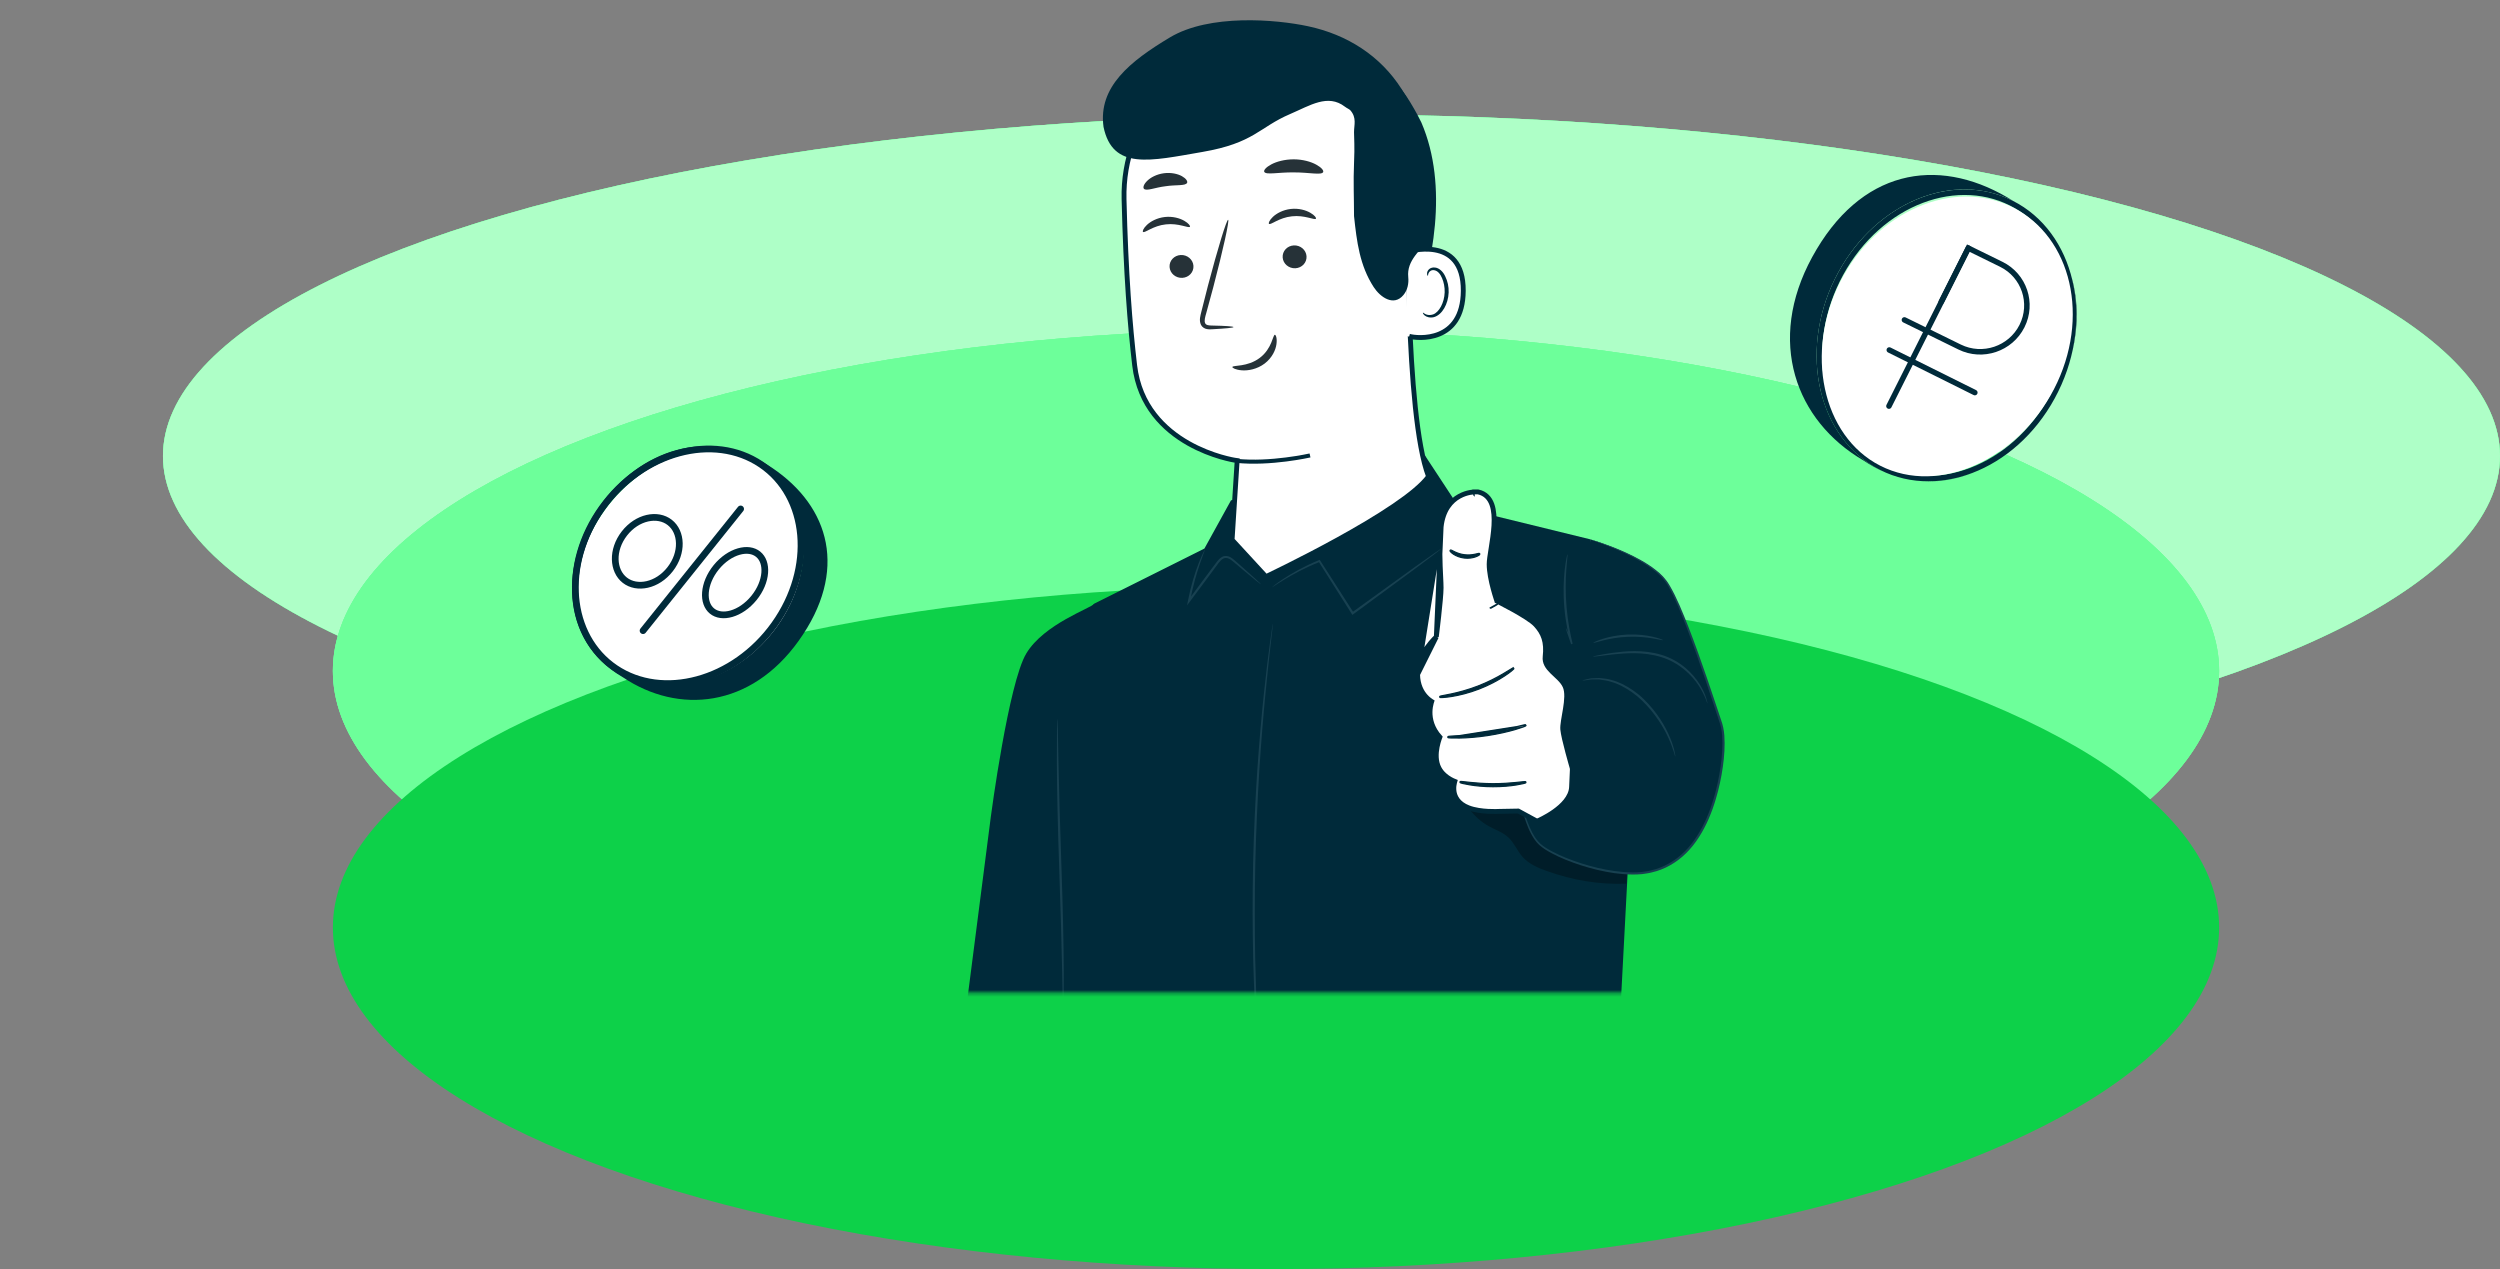
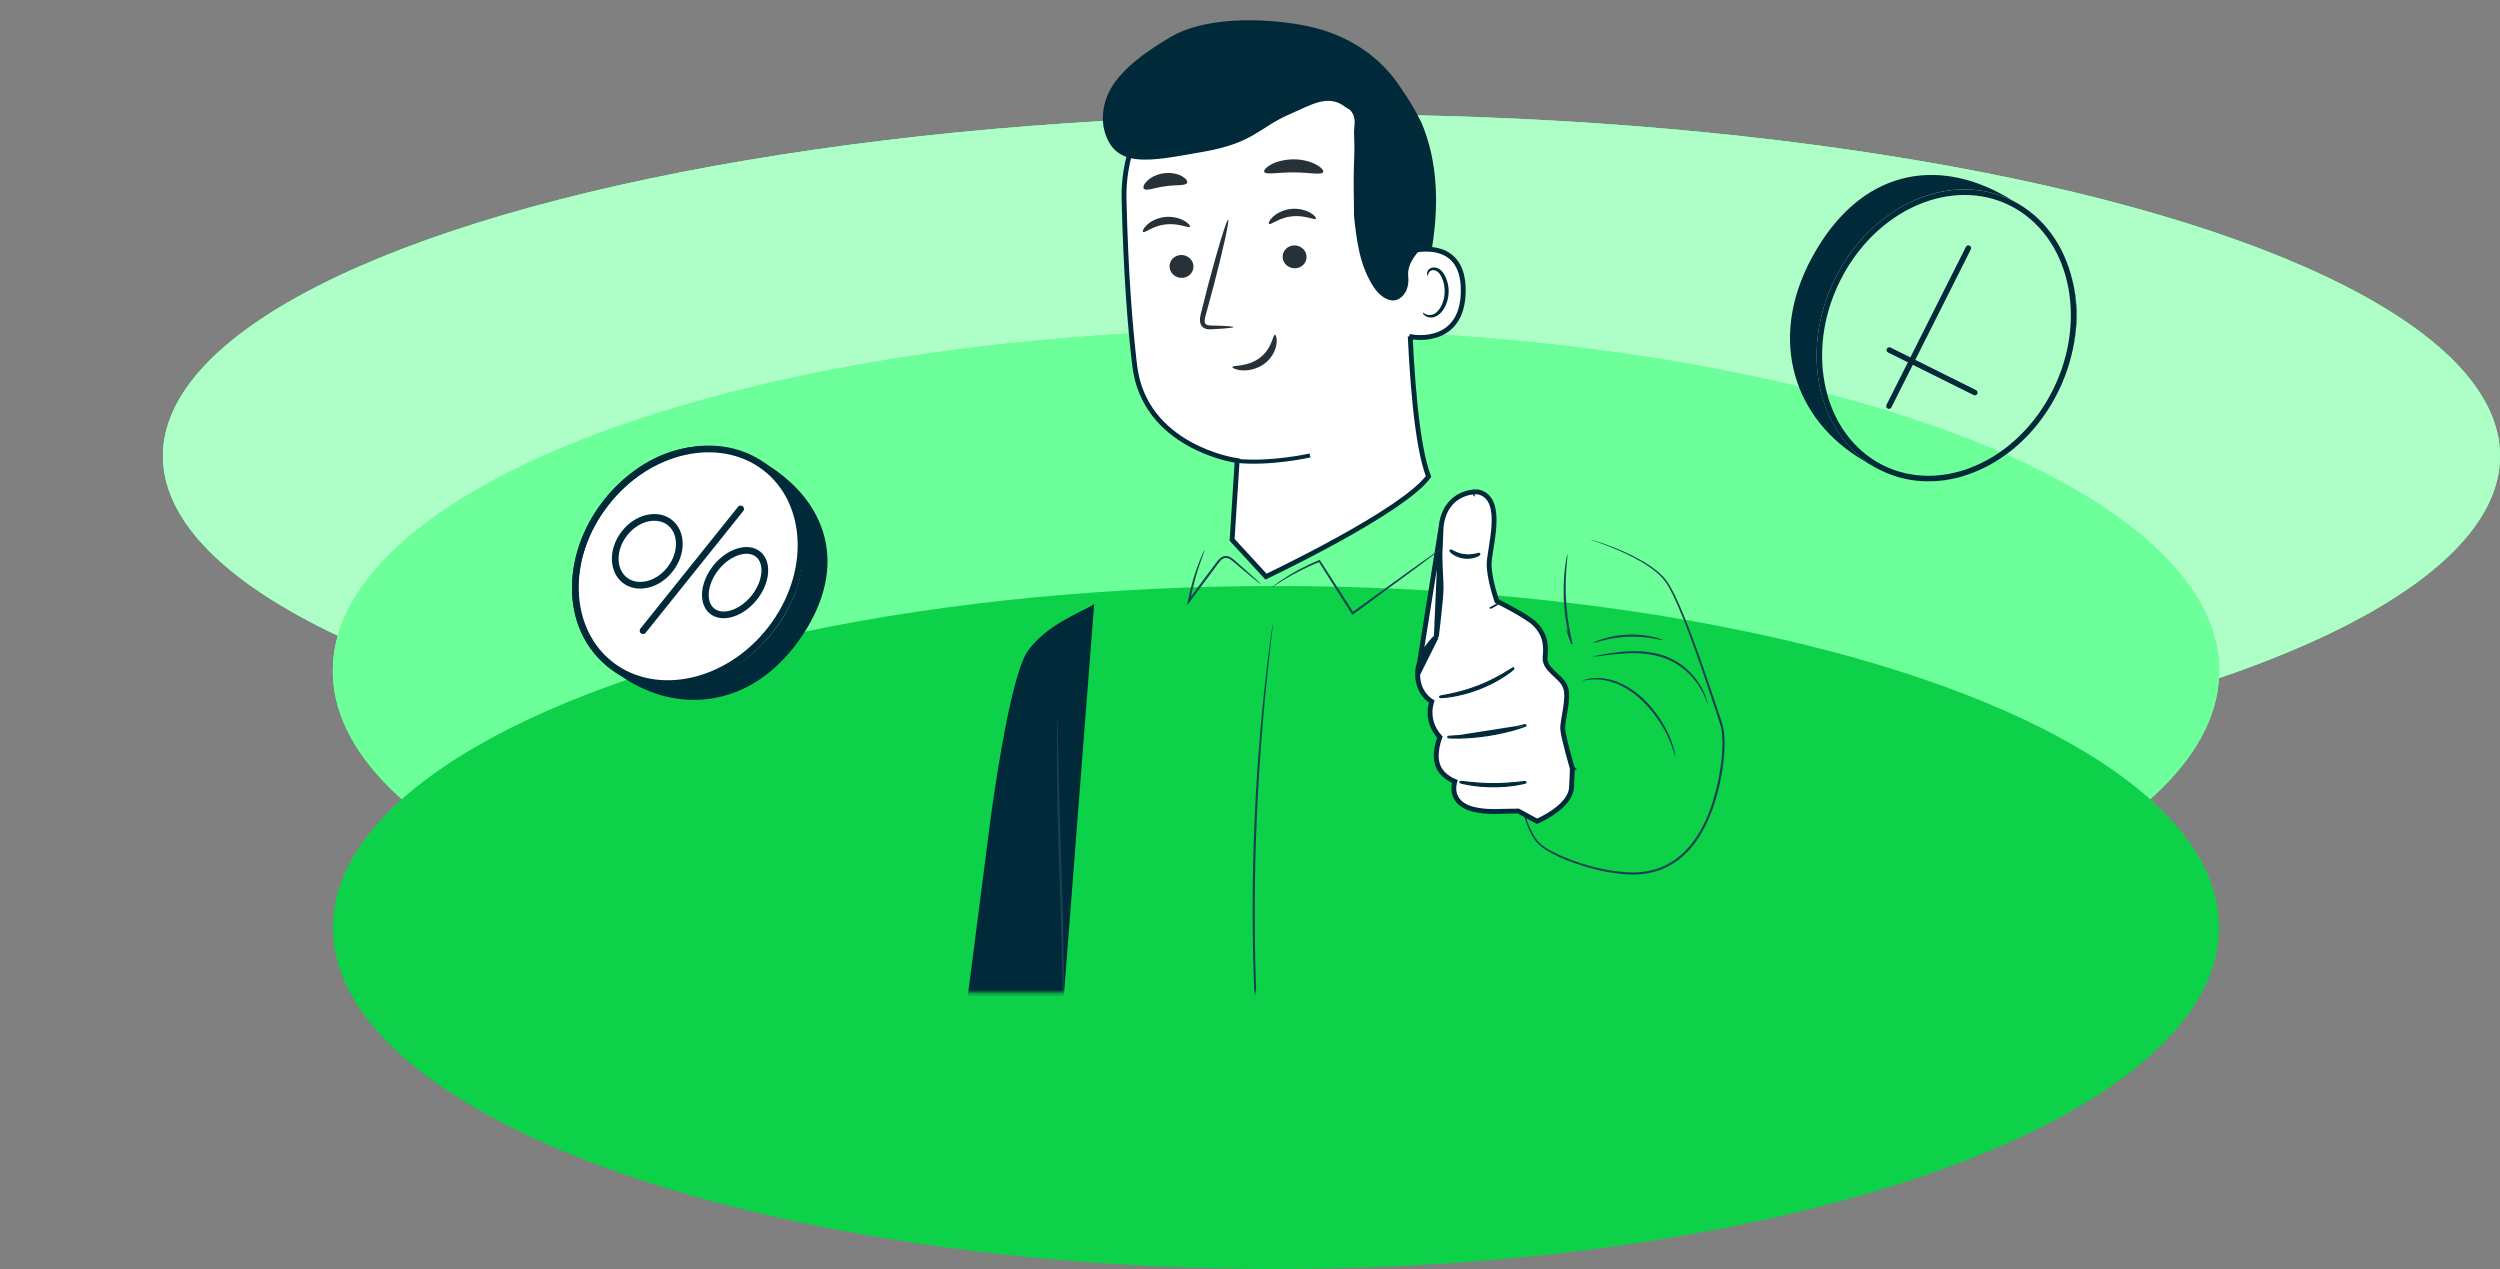
<svg xmlns="http://www.w3.org/2000/svg" width="721" height="366" viewBox="0 0 721 366" fill="none">
  <rect x="0" y="0" width="721" height="366" fill="#808080" stroke="none" />
  <ellipse cx="384" cy="131.5" rx="337" ry="98.5" fill="#6DFF9A" />
  <ellipse cx="384" cy="131.5" rx="337" ry="98.5" fill="#6DFF9A" />
  <ellipse cx="384" cy="131.5" rx="337" ry="98.5" fill="#AEFFC7" />
  <ellipse cx="368" cy="193.5" rx="272" ry="98.5" fill="#6DFF9A" />
  <ellipse cx="368" cy="193.5" rx="272" ry="98.5" fill="#6DFF9A" />
  <ellipse cx="368" cy="193.5" rx="272" ry="98.5" fill="#6DFF9A" />
  <ellipse cx="368" cy="267.5" rx="272" ry="98.5" fill="#0DD149" />
  <mask id="mask0_3137_2791" style="mask-type:alpha" maskUnits="userSpaceOnUse" x="0" y="0" width="700" height="287">
    <path d="M0 0H700V286.311H0V0Z" fill="#D9D9D9" />
  </mask>
  <g mask="url(#mask0_3137_2791)">
-     <path d="M315.566 174.122C314.021 175.667 305.506 191.14 304.739 203.894C303.961 216.661 305.802 288.329 305.802 288.329L301.12 332.567C321.314 356.185 399.043 391.457 465.162 332.567L469.567 248.868L458.654 155.547L420.75 146.266L410.952 131.351L355.021 144.297L347.352 158.204L315.566 174.098V174.122Z" fill="#002A3A" />
    <path d="M407.749 94.346C410.356 84.656 412.927 74.881 413.829 64.882C414.731 54.884 413.891 44.552 409.924 35.333C409.318 33.936 404.313 24.605 402.805 24.84C401.73 25.001 404.968 33.776 404.474 34.74C399.715 43.971 398.85 54.81 400.222 65.105C401.582 75.4 404.214 84.582 407.761 94.346" fill="#002A3A" />
    <path d="M366.402 165.674C365.842 165.944 365.404 166.154 365.104 166.296L355.338 155.688L356.756 133.466L356.798 132.823L356.16 132.728L356.16 132.728L356.157 132.728L356.145 132.726L356.093 132.717C356.045 132.71 355.974 132.698 355.879 132.681C355.69 132.647 355.409 132.594 355.049 132.518C354.329 132.366 353.293 132.122 352.04 131.754C349.53 131.018 346.159 129.792 342.705 127.83C335.802 123.908 328.615 117.083 327.234 105.375C325.878 93.806 324.707 79.233 324.176 57.439C323.616 34.36 340.88 14.711 363.838 12.29L363.838 12.29L366.141 12.045C378.492 11.474 388.328 16.262 395.151 24.27C401.875 32.161 405.701 43.216 406.056 55.422L406.047 56.036L406.071 56.036C406.071 56.037 406.071 56.037 406.071 56.037C406.047 56.037 406.047 56.037 406.047 56.037L406.047 56.039L406.046 56.048L406.046 56.083L406.044 56.221C406.042 56.343 406.04 56.524 406.037 56.761C406.032 57.234 406.025 57.93 406.018 58.822C406.005 60.606 405.995 63.173 406.004 66.309C406.022 72.58 406.119 81.125 406.435 90.221C406.752 99.315 407.287 108.968 408.183 117.452C409.054 125.693 410.271 132.904 411.989 137.421C410.231 139.845 406.581 142.817 401.954 145.956C397.166 149.205 391.426 152.573 385.893 155.622C380.362 158.67 375.047 161.394 371.115 163.357C369.149 164.338 367.529 165.129 366.402 165.674Z" fill="white" stroke="#002A3A" stroke-width="1.402" />
    <path d="M356.575 132.904C366.414 133.94 377.808 131.351 377.808 131.351" stroke="#002A3A" stroke-width="1.169" />
    <path d="M337.304 77.02C337.428 78.837 339.072 80.233 340.975 80.134C342.878 80.035 344.312 78.49 344.188 76.661C344.065 74.845 342.421 73.448 340.518 73.547C338.614 73.646 337.181 75.203 337.304 77.02Z" fill="#263238" />
    <path d="M329.666 66.886C330.136 67.294 332.533 65.094 336.229 64.711C339.912 64.278 342.828 65.897 343.174 65.403C343.347 65.18 342.828 64.414 341.555 63.685C340.307 62.956 338.231 62.325 335.932 62.585C333.633 62.844 331.792 63.895 330.766 64.871C329.728 65.86 329.419 66.713 329.654 66.886H329.666Z" fill="#263238" />
    <path d="M369.919 74.25C370.043 76.067 371.686 77.463 373.59 77.365C375.493 77.266 376.926 75.721 376.803 73.892C376.679 72.075 375.036 70.678 373.132 70.777C371.229 70.876 369.795 72.433 369.919 74.25Z" fill="#263238" />
    <path d="M366.001 64.562C366.471 64.97 368.868 62.77 372.564 62.387C376.247 61.955 379.151 63.574 379.509 63.079C379.682 62.857 379.176 62.091 377.89 61.362C376.642 60.632 374.566 60.002 372.267 60.262C369.968 60.521 368.127 61.572 367.101 62.548C366.063 63.537 365.754 64.389 365.989 64.562H366.001Z" fill="#263238" />
    <path d="M355.743 94.334C355.743 94.124 353.407 93.963 349.638 93.889C348.686 93.889 347.772 93.802 347.549 93.172C347.253 92.517 347.549 91.454 347.883 90.305C348.526 87.932 349.205 85.436 349.91 82.828C352.703 72.2 354.618 63.499 354.198 63.388C353.766 63.277 351.158 71.804 348.365 82.433C347.698 85.053 347.055 87.549 346.462 89.934C346.215 91.046 345.733 92.32 346.363 93.691C346.697 94.371 347.438 94.804 348.056 94.903C348.674 95.026 349.205 94.977 349.675 94.952C353.444 94.754 355.768 94.532 355.755 94.322L355.743 94.334Z" fill="#263238" />
    <path d="M367.69 96.548C367.087 96.482 366.902 100.516 363.319 103.211C359.747 105.921 355.482 105.276 355.422 105.841C355.358 106.094 356.346 106.669 358.151 106.804C359.929 106.948 362.547 106.494 364.735 104.838C366.911 103.18 367.921 100.883 368.132 99.24C368.361 97.562 367.952 96.55 367.676 96.558L367.69 96.548Z" fill="#263238" />
    <path d="M364.617 49.559C365.086 50.523 368.72 49.658 373.107 49.72C377.495 49.695 381.128 50.597 381.598 49.633C381.808 49.176 381.103 48.298 379.583 47.47C378.075 46.642 375.752 45.963 373.12 45.95C370.487 45.95 368.151 46.605 366.644 47.408C365.124 48.212 364.407 49.089 364.604 49.547L364.617 49.559Z" fill="#263238" />
    <path d="M329.902 54.441C330.643 55.207 333.09 54.07 336.143 53.712C339.183 53.242 341.853 53.674 342.359 52.735C342.569 52.278 342.075 51.487 340.864 50.807C339.665 50.14 337.737 49.682 335.636 49.967C333.535 50.251 331.805 51.203 330.829 52.179C329.84 53.155 329.58 54.057 329.902 54.428V54.441Z" fill="#263238" />
    <path d="M405.65 72.678C406.062 72.488 422.121 67.356 422.008 83.886C421.896 100.417 405.448 97.253 405.413 96.766C405.389 96.293 405.65 72.678 405.65 72.678Z" fill="white" />
    <path d="M405.649 72.678C405.649 72.678 422.12 67.355 422.008 83.886C421.905 98.935 408.816 97.673 406.418 96.983" stroke="#002A3A" stroke-width="1.402" />
    <path d="M410.381 90.181C410.46 90.126 410.662 90.39 411.152 90.615C411.63 90.84 412.436 90.991 413.305 90.677C415.054 90.048 416.54 87.291 416.643 84.311C416.69 82.803 416.395 81.378 415.871 80.183C415.374 78.965 414.598 78.122 413.719 77.952C412.843 77.745 412.219 78.265 412.02 78.733C411.796 79.198 411.894 79.529 411.806 79.546C411.765 79.593 411.456 79.27 411.585 78.586C411.661 78.258 411.854 77.864 412.238 77.56C412.635 77.245 413.219 77.081 413.833 77.155C415.102 77.257 416.247 78.428 416.824 79.739C417.475 81.055 417.854 82.66 417.792 84.354C417.662 87.679 415.937 90.789 413.539 91.464C412.375 91.755 411.411 91.405 410.91 91.005C410.398 90.592 410.316 90.226 410.38 90.194L410.381 90.181Z" fill="#002A3A" />
    <path d="M318.252 36.579C316.675 25.012 325.99 17.631 337.398 10.792C348.807 3.953 367.984 5.576 377.29 7.578C388.499 9.988 398.047 16.017 404.214 25.669C410.381 35.334 413.211 46.864 413.631 58.321C413.755 61.818 413.631 65.477 411.963 68.541C409.899 72.336 405.623 74.919 406.142 79.936C406.327 81.765 405.932 83.656 404.758 85.077C401.952 88.476 398.059 85.708 396.169 82.791C392.127 76.562 391.293 69.696 390.502 62.318C390.502 57.06 390.269 52.328 390.502 47.071C390.734 41.813 390.502 40.236 390.502 38.133C390.502 36.029 391.329 33.986 389.45 31.823C389.141 31.465 388.491 31.254 387.873 30.772C382.942 26.977 377.822 30.428 372.1 32.875C363.028 36.755 361.753 41.24 346.735 43.829C331.717 46.419 320.881 49.197 318.252 36.579Z" fill="#002A3A" />
    <path d="M315.565 174.123C314.614 175.445 301.106 179.932 295.977 188.471C290.848 197.011 285.781 235.348 285.781 235.348L275.142 318.087C281.568 328.258 294.065 324.128 303.223 333.62L315.565 174.135V174.123Z" fill="#002A3A" />
    <g opacity="0.3">
-       <path d="M417.055 211.136C417.624 216.277 418.205 221.48 419.972 226.349C421.739 231.206 424.841 235.779 429.377 238.288C431.268 239.338 433.418 240.03 435 241.501C436.705 243.083 437.558 245.382 439.103 247.124C440.895 249.151 443.49 250.276 446.036 251.19C453.587 253.872 461.04 255.145 469.048 254.861C469.295 252.216 469.308 242.502 469.555 239.857L417.055 211.148V211.136Z" fill="black" />
-     </g>
-     <path d="M458.642 155.56C458.642 155.56 475.672 160.602 480.665 167.856C485.658 175.111 494.495 203.239 496.311 208.455C498.128 213.67 496.534 225.769 493.135 234.457C489.736 243.146 483.829 250.635 473.633 251.772C463.437 252.909 447.321 247.014 443.7 243.158C440.079 239.302 438.559 230.651 438.559 230.651C443.082 229.86 447.556 228.735 451.931 227.302" fill="#002A3A" />
+       </g>
    <path d="M451.931 227.278C451.931 227.278 451.857 227.315 451.721 227.377C451.548 227.438 451.338 227.513 451.078 227.611C450.51 227.809 449.657 228.093 448.533 228.427C446.283 229.094 442.946 230.009 438.596 230.812L438.732 230.615C439.115 232.543 439.659 234.656 440.475 236.868C440.883 237.968 441.352 239.105 441.945 240.205C442.551 241.305 443.255 242.417 444.232 243.307C445.208 244.197 446.419 244.914 447.68 245.581C448.94 246.261 450.287 246.854 451.684 247.422C454.489 248.547 457.517 249.523 460.731 250.29C463.944 251.031 467.355 251.587 470.889 251.6C471.779 251.637 472.657 251.525 473.547 251.476C474.424 251.328 475.326 251.254 476.204 251.006C477.971 250.611 479.701 249.944 481.32 249.017C484.583 247.212 487.339 244.395 489.44 241.095C491.566 237.795 493.123 234.05 494.26 230.145C495.15 227.142 495.805 224.102 496.225 221.086C496.657 218.071 496.867 215.055 496.67 212.126C496.558 210.655 496.287 209.271 495.78 207.899C495.323 206.515 494.865 205.143 494.42 203.784C493.518 201.077 492.628 198.42 491.763 195.837C490.008 190.671 488.278 185.79 486.548 181.254C484.781 176.743 483.137 172.516 481.073 168.969C480.06 167.19 478.688 165.793 477.229 164.669C475.796 163.507 474.313 162.58 472.892 161.764C470.049 160.145 467.466 159.008 465.34 158.118C463.215 157.241 461.534 156.623 460.385 156.215C459.841 156.018 459.408 155.869 459.087 155.758C458.79 155.659 458.642 155.597 458.642 155.585C458.642 155.585 458.803 155.61 459.099 155.696C459.433 155.795 459.865 155.931 460.422 156.092C461.583 156.462 463.276 157.031 465.427 157.884C467.577 158.736 470.185 159.861 473.065 161.455C474.498 162.259 476.006 163.186 477.477 164.347C478.96 165.472 480.418 166.918 481.456 168.735C483.582 172.319 485.25 176.545 487.042 181.056C488.797 185.592 490.552 190.474 492.319 195.639C493.197 198.222 494.087 200.88 495.001 203.586C495.458 204.946 495.916 206.305 496.373 207.689C496.88 209.061 497.189 210.581 497.3 212.077C497.51 215.08 497.3 218.132 496.867 221.173C496.435 224.225 495.78 227.29 494.878 230.33C493.716 234.285 492.146 238.079 489.971 241.453C487.833 244.827 484.991 247.719 481.617 249.573C479.948 250.524 478.156 251.204 476.34 251.612C475.437 251.859 474.511 251.946 473.608 252.094C472.694 252.143 471.779 252.255 470.889 252.218C467.281 252.193 463.833 251.624 460.595 250.858C457.357 250.08 454.304 249.078 451.486 247.929C450.077 247.348 448.718 246.743 447.445 246.038C446.172 245.358 444.949 244.617 443.91 243.678C442.885 242.726 442.168 241.564 441.562 240.44C440.957 239.303 440.487 238.153 440.092 237.029C439.301 234.779 438.769 232.654 438.398 230.701L438.361 230.528L438.534 230.503C442.885 229.762 446.221 228.897 448.483 228.279C449.583 227.97 450.436 227.723 451.054 227.55C451.326 227.475 451.536 227.414 451.709 227.364C451.857 227.327 451.931 227.302 451.931 227.315V227.278Z" fill="#184151" />
    <path d="M483.173 218.181C483.05 218.206 482.654 216.08 481.233 212.941C479.836 209.814 477.327 205.674 473.546 202.028C471.667 200.199 469.579 198.815 467.576 197.777C467.057 197.542 466.563 197.319 466.069 197.109C465.587 196.887 465.068 196.788 464.598 196.627C463.646 196.281 462.72 196.195 461.867 196.059C461.657 196.022 461.447 195.997 461.249 195.96C461.051 195.96 460.853 195.96 460.656 195.96C460.273 195.96 459.914 195.96 459.568 195.96C458.888 195.923 458.307 196.046 457.825 196.108C456.874 196.244 456.342 196.306 456.33 196.257C456.33 196.219 456.837 196.071 457.788 195.861C458.27 195.75 458.851 195.589 459.543 195.601C459.902 195.589 460.273 195.564 460.656 195.552C460.853 195.552 461.063 195.54 461.261 195.527C461.471 195.552 461.681 195.577 461.904 195.601C462.781 195.713 463.745 195.775 464.734 196.108C465.228 196.257 465.76 196.355 466.266 196.578C466.773 196.8 467.292 197.023 467.824 197.245C469.9 198.283 472.063 199.692 473.978 201.558C477.834 205.278 480.331 209.53 481.641 212.755C481.974 213.559 482.271 214.3 482.456 214.968C482.654 215.635 482.852 216.191 482.926 216.673C483.124 217.625 483.21 218.156 483.161 218.168L483.173 218.181Z" fill="#184151" />
    <path d="M492.467 202.894C492.331 202.944 491.861 200.707 489.896 197.703C487.968 194.75 484.286 191.054 479.045 189.485C473.818 187.891 468.738 188.385 465.191 188.731C463.498 188.929 462.089 189.102 460.952 189.238C459.951 189.361 459.395 189.411 459.383 189.361C459.383 189.312 459.914 189.188 460.903 188.991C461.892 188.793 463.325 188.533 465.117 188.274C468.664 187.816 473.818 187.236 479.206 188.867C481.888 189.683 484.236 191.054 486.078 192.624C487.944 194.181 489.291 195.911 490.255 197.456C491.219 199.013 491.763 200.385 492.072 201.362C492.381 202.326 492.467 202.882 492.442 202.894H492.467Z" fill="#184151" />
    <path d="M479.627 184.616C479.578 184.826 475.141 183.392 469.505 183.652C463.857 183.849 459.544 185.617 459.482 185.407C459.458 185.332 460.483 184.801 462.275 184.232C464.055 183.664 466.613 183.12 469.481 182.997C472.348 182.885 474.931 183.231 476.76 183.664C478.589 184.097 479.652 184.541 479.627 184.616Z" fill="#184151" />
    <path d="M452.067 159.811C452.166 159.823 451.919 161.553 451.721 164.334C451.523 167.127 451.424 170.995 451.807 175.247C452.154 179.325 452.895 182.995 453.55 185.653L453.105 185.801C452.598 184.367 452.203 183.218 451.943 182.402C451.684 181.587 451.56 181.142 451.597 181.129C451.634 181.117 451.845 181.537 452.178 182.316C452.512 183.094 452.982 184.231 453.538 185.64L453.093 185.789C452.327 183.131 451.511 179.449 451.165 175.321C450.782 171.032 450.942 167.115 451.264 164.321C451.424 162.925 451.597 161.8 451.758 161.022C451.919 160.243 452.018 159.823 452.067 159.835V159.811Z" fill="#184151" />
    <path d="M415.621 151.956L415.621 151.956C416.149 146.994 418.536 144.431 420.854 143.14C421.996 142.504 423.101 142.188 423.919 142.03C424.33 141.95 424.671 141.91 424.913 141.89C425.034 141.88 425.131 141.875 425.2 141.872C425.234 141.871 425.261 141.87 425.281 141.87L425.305 141.869L425.312 141.869L425.315 141.869L425.316 141.869C425.317 141.869 425.317 141.869 425.317 142.57V141.869H426.189H426.265L426.338 141.885C428.407 142.335 429.621 143.715 430.26 145.495C430.884 147.236 430.978 149.393 430.853 151.558C430.728 153.735 430.377 155.999 430.063 157.976C430.051 158.05 430.039 158.124 430.027 158.197C429.723 160.109 429.472 161.685 429.472 162.711C429.472 164.887 430.042 167.597 430.628 169.801C430.919 170.894 431.21 171.848 431.429 172.529C431.538 172.868 431.629 173.14 431.692 173.325C431.694 173.331 431.696 173.338 431.698 173.344C431.742 173.366 431.791 173.39 431.844 173.417C432.101 173.547 432.469 173.734 432.918 173.966C433.815 174.429 435.034 175.071 436.319 175.785C437.603 176.498 438.96 177.287 440.131 178.044C441.284 178.788 442.316 179.539 442.903 180.178C443.989 181.362 444.804 182.585 445.275 184.078C445.745 185.567 445.857 187.271 445.621 189.398C445.429 191.124 446.317 192.384 447.611 193.67C447.929 193.986 448.262 194.296 448.604 194.612L448.614 194.622C448.955 194.938 449.306 195.263 449.637 195.595C450.296 196.255 450.928 196.985 451.326 197.833L451.327 197.834C451.741 198.717 451.855 199.81 451.836 200.924C451.817 202.05 451.659 203.275 451.469 204.461C451.378 205.034 451.278 205.604 451.182 206.154L451.171 206.218C451.071 206.789 450.976 207.337 450.896 207.853C450.733 208.901 450.647 209.748 450.697 210.336C450.808 211.626 451.482 214.398 452.151 216.915C452.481 218.159 452.804 219.318 453.045 220.167C453.166 220.591 453.265 220.937 453.335 221.177C453.37 221.298 453.397 221.391 453.415 221.454L453.437 221.526L453.442 221.545L453.443 221.549L453.444 221.55L453.444 221.55L452.771 221.748L453.444 221.551L453.477 221.663L453.471 221.78L453.237 227.005C453.169 228.511 452.473 229.871 451.542 231.035C450.61 232.201 449.407 233.217 448.238 234.048C447.065 234.88 445.904 235.542 445.038 235.996C444.604 236.223 444.243 236.399 443.988 236.518C443.861 236.578 443.76 236.624 443.691 236.655C443.656 236.67 443.629 236.682 443.61 236.69L443.588 236.7L443.582 236.703L443.58 236.703L443.58 236.704C443.58 236.704 443.579 236.704 443.303 236.059L443.579 236.704L443.267 236.838L442.968 236.675L437.877 233.904L432.106 234.01L432.103 234.01L432.057 234.013C432.037 234.014 432.012 234.015 431.982 234.016C431.954 234.017 431.923 234.019 431.887 234.02C431.74 234.025 431.527 234.032 431.263 234.035C430.734 234.042 429.994 234.037 429.147 233.992C427.468 233.901 425.304 233.646 423.523 232.963L423.522 232.963C421.999 232.375 420.966 231.564 420.299 230.643C419.632 229.724 419.363 228.739 419.296 227.85C419.229 226.966 419.361 226.17 419.506 225.6C419.528 225.514 419.55 225.433 419.572 225.357C419.224 225.219 418.771 225.017 418.277 224.738C417.2 224.131 415.877 223.132 415.052 221.596C413.98 219.602 414.12 217.197 414.472 215.387C414.651 214.467 414.891 213.666 415.087 213.094C415.153 212.901 415.214 212.733 415.267 212.595C412.961 210.041 412.386 207.384 412.416 205.33C412.432 204.266 412.61 203.369 412.784 202.735C412.827 202.581 412.869 202.441 412.909 202.319C412.858 202.288 412.804 202.254 412.748 202.217C412.316 201.937 411.745 201.501 411.172 200.87C410.017 199.599 408.88 197.564 408.832 194.501L415.621 151.956ZM415.621 151.956C415.053 157.304 415.315 162.599 415.496 166.252C415.562 167.586 415.617 168.701 415.617 169.52C415.617 171.063 415.268 174.64 414.912 177.879C414.735 179.489 414.557 180.999 414.425 182.107C414.358 182.661 414.303 183.115 414.264 183.43L414.235 183.665M415.621 151.956L414.235 183.665M414.235 183.665C414.218 183.68 414.201 183.697 414.182 183.715C414.025 183.863 413.804 184.08 413.54 184.358C413.013 184.912 412.311 185.712 411.611 186.698C410.222 188.655 408.784 191.424 408.832 194.501L414.235 183.665Z" fill="white" stroke="#002A3A" stroke-width="1.402" />
    <path d="M431.885 174.241C431.892 174.228 431.918 174.178 431.91 174.117L429.771 175.306L429.853 175.461C429.853 175.46 429.854 175.46 429.854 175.46C430.479 175.127 430.983 174.848 431.325 174.645C431.496 174.543 431.631 174.459 431.721 174.394C431.765 174.363 431.805 174.332 431.835 174.304C431.848 174.291 431.869 174.269 431.885 174.241Z" fill="#002A3A" stroke="#002A3A" stroke-width="0.351" />
    <path d="M436.524 192.697L436.39 192.562L436.298 192.669C436.292 192.671 436.286 192.673 436.281 192.675C436.232 192.694 436.171 192.725 436.103 192.762C435.964 192.837 435.768 192.955 435.522 193.105C435.416 193.17 435.3 193.241 435.175 193.319C434.716 193.6 434.132 193.959 433.436 194.369C431.666 195.412 429.156 196.726 426.249 197.855C423.342 198.973 420.607 199.69 418.601 200.114C417.766 200.29 417.064 200.423 416.526 200.525C416.416 200.545 416.314 200.565 416.218 200.583C415.937 200.637 415.714 200.681 415.561 200.717C415.486 200.735 415.421 200.752 415.372 200.77C415.349 200.779 415.321 200.79 415.295 200.807C415.282 200.815 415.262 200.829 415.244 200.851C415.226 200.873 415.2 200.914 415.2 200.972V200.993L415.205 201.014C415.218 201.067 415.251 201.101 415.274 201.119C415.297 201.136 415.32 201.146 415.334 201.151C415.364 201.161 415.395 201.166 415.419 201.169C415.47 201.175 415.537 201.176 415.615 201.176C415.772 201.174 415.999 201.163 416.289 201.147C416.879 201.114 417.714 201.015 418.74 200.851C420.796 200.522 423.607 199.854 426.58 198.705L426.58 198.705C429.542 197.556 432.083 196.155 433.826 195.005C434.7 194.437 435.383 193.943 435.842 193.567C436.072 193.384 436.243 193.227 436.358 193.116C436.415 193.06 436.458 193.016 436.487 192.985C436.501 192.969 436.512 192.957 436.52 192.949L436.529 192.939L436.531 192.936L436.532 192.935L436.532 192.935L436.532 192.935L436.532 192.935L436.422 192.84L436.553 192.73C436.544 192.718 436.535 192.707 436.525 192.698L436.524 192.697Z" fill="#002A3A" stroke="#002A3A" stroke-width="0.351" />
    <path d="M439.161 209.707C438.621 209.9 437.835 210.157 436.854 210.443C434.891 211.015 432.126 211.666 429.028 212.139C425.93 212.612 423.092 212.809 421.035 212.848C420.007 212.873 419.174 212.863 418.596 212.84C418.308 212.828 418.081 212.813 417.925 212.796C417.847 212.788 417.783 212.779 417.736 212.77C417.713 212.765 417.687 212.759 417.663 212.749C417.652 212.745 417.631 212.736 417.609 212.719C417.593 212.707 417.537 212.66 417.537 212.575C417.537 212.509 417.571 212.464 417.593 212.443C417.615 212.421 417.637 212.409 417.651 212.403C417.678 212.39 417.707 212.381 417.73 212.376C417.779 212.364 417.844 212.355 417.92 212.346C418.075 212.327 418.3 212.309 418.585 212.289C418.845 212.271 419.161 212.252 419.526 212.229C419.955 212.202 420.451 212.172 420.999 212.135L439.161 209.707ZM439.161 209.707C439.43 209.611 439.64 209.529 439.783 209.468M439.161 209.707L439.783 209.468M439.783 209.468C439.854 209.437 439.912 209.41 439.954 209.386M439.783 209.468L439.954 209.386M439.954 209.386C439.974 209.375 439.998 209.36 440.019 209.343M439.954 209.386L440.019 209.343M440.019 209.343C440.028 209.335 440.046 209.319 440.062 209.295M440.019 209.343L440.062 209.295M440.062 209.295C440.075 209.274 440.106 209.215 440.083 209.141M440.062 209.295L440.083 209.141M440.083 209.141C440.065 209.083 440.024 209.05 439.996 209.034C439.968 209.018 439.942 209.013 439.927 209.01C439.896 209.005 439.865 209.006 439.841 209.008C439.791 209.011 439.726 209.021 439.65 209.035C439.498 209.064 439.278 209.114 439.001 209.18C438.766 209.236 438.495 209.303 438.186 209.379C437.752 209.486 437.244 209.611 436.66 209.75C434.686 210.221 431.955 210.81 428.892 211.281C425.829 211.752 423.025 211.997 420.999 212.135L440.083 209.141Z" fill="#002A3A" stroke="#002A3A" stroke-width="0.351" />
    <path d="M439.852 225.769C439.852 225.769 439.852 225.769 439.851 225.769L439.852 225.769ZM440.089 225.589C440.074 225.482 439.982 225.445 439.965 225.438C439.935 225.427 439.904 225.422 439.883 225.42C439.837 225.415 439.778 225.415 439.713 225.417C439.581 225.422 439.392 225.438 439.155 225.461C438.925 225.484 438.644 225.514 438.319 225.549C437.976 225.586 437.585 225.628 437.155 225.671L437.154 225.671C435.464 225.852 433.14 226.012 430.562 226.012C427.985 226.002 425.661 225.822 423.981 225.641C423.521 225.592 423.1 225.544 422.736 225.502C422.445 225.469 422.191 225.439 421.985 225.418C421.749 225.392 421.56 225.375 421.427 225.369C421.362 225.366 421.303 225.366 421.257 225.37C421.235 225.372 421.205 225.376 421.175 225.387C421.158 225.393 421.074 225.424 421.049 225.52L421.047 225.527L421.046 225.534C421.034 225.601 421.062 225.651 421.078 225.673C421.095 225.696 421.113 225.711 421.123 225.718C421.145 225.735 421.169 225.747 421.188 225.756C421.228 225.774 421.281 225.794 421.343 225.814C421.469 225.855 421.653 225.906 421.887 225.962C422.356 226.075 423.035 226.214 423.881 226.35C425.574 226.633 427.935 226.886 430.562 226.886C433.188 226.896 435.56 226.664 437.253 226.391C438.099 226.254 438.778 226.118 439.246 226.007C439.48 225.952 439.664 225.903 439.79 225.863C439.852 225.843 439.906 225.824 439.945 225.806C439.964 225.798 439.988 225.785 440.01 225.769C440.021 225.761 440.039 225.747 440.056 225.724C440.071 225.702 440.099 225.654 440.089 225.589Z" fill="#002A3A" stroke="#002A3A" stroke-width="0.351" />
    <path d="M422.4 159.99L422.397 159.99C421.249 159.866 420.291 159.497 419.603 159.175C419.348 159.056 419.133 158.945 418.956 158.853C418.894 158.82 418.836 158.79 418.783 158.763C418.685 158.714 418.596 158.671 418.527 158.646C418.494 158.634 418.452 158.622 418.409 158.619C418.371 158.617 418.28 158.621 418.221 158.702C418.19 158.745 418.183 158.79 418.183 158.821C418.183 158.853 418.19 158.88 418.196 158.899C418.209 158.937 418.23 158.973 418.25 159.005C418.294 159.07 418.359 159.147 418.443 159.232C418.613 159.403 418.873 159.62 419.221 159.85C419.921 160.313 421.017 160.783 422.288 160.936C423.559 161.089 424.737 160.89 425.521 160.605C425.915 160.464 426.22 160.315 426.425 160.19C426.526 160.128 426.608 160.068 426.665 160.015C426.693 159.989 426.722 159.958 426.743 159.922C426.755 159.903 426.787 159.845 426.776 159.775V159.748L426.762 159.715C426.721 159.619 426.63 159.598 426.595 159.592C426.553 159.586 426.511 159.588 426.476 159.592C426.403 159.601 426.308 159.622 426.201 159.647C426.147 159.66 426.088 159.675 426.025 159.69C425.83 159.738 425.59 159.797 425.309 159.854C424.566 160.004 423.548 160.136 422.4 159.99Z" fill="#002A3A" stroke="#002A3A" stroke-width="0.351" />
    <path d="M363.678 168.536C363.678 168.536 363.146 168.19 362.244 167.461C361.268 166.658 360.007 165.607 358.499 164.359C357.709 163.692 356.843 162.962 355.929 162.196C355.472 161.813 355.002 161.405 354.471 161.146C353.939 160.886 353.346 160.812 352.814 161.084C351.752 161.64 351.035 163.012 350.12 164.149C349.243 165.335 348.328 166.559 347.401 167.819C345.906 169.822 344.472 171.737 343.15 173.517L342.347 174.58L342.606 173.27C343.471 168.796 344.682 165.063 345.684 162.493C346.178 161.207 346.623 160.194 346.944 159.514C347.265 158.835 347.463 158.476 347.488 158.489C347.525 158.501 347.389 158.884 347.129 159.589C346.87 160.293 346.487 161.319 346.042 162.616C345.152 165.224 344.027 168.944 343.212 173.381L342.668 173.146C343.99 171.366 345.412 169.438 346.895 167.436C347.834 166.188 348.748 164.965 349.626 163.778C350.071 163.185 350.503 162.604 350.936 162.036C351.381 161.467 351.875 160.886 352.567 160.552C353.272 160.194 354.125 160.318 354.73 160.639C355.348 160.96 355.83 161.393 356.287 161.788C357.177 162.579 358.017 163.321 358.796 164.013C360.254 165.323 361.466 166.423 362.405 167.263C363.245 168.042 363.702 168.487 363.678 168.524V168.536Z" fill="#184151" />
    <path d="M415.868 158.08C415.868 158.08 415.72 158.241 415.386 158.513C414.991 158.822 414.509 159.192 413.928 159.65C412.568 160.675 410.727 162.06 408.478 163.753C403.769 167.213 397.38 171.922 390.298 177.137L390.026 177.335L389.841 177.051C389.693 176.828 389.544 176.581 389.396 176.346C386.047 171.057 382.92 166.126 380.275 161.936L380.609 162.047C376.246 163.777 372.811 165.681 370.475 167.102C369.301 167.806 368.411 168.4 367.793 168.795C367.175 169.191 366.854 169.401 366.829 169.376C366.817 169.351 367.113 169.104 367.694 168.659C368.275 168.214 369.152 167.584 370.302 166.83C372.6 165.335 376.011 163.345 380.399 161.541L380.609 161.454L380.733 161.652C383.402 165.817 386.553 170.735 389.94 176C390.088 176.247 390.249 176.482 390.385 176.705L389.927 176.618C397.058 171.465 403.485 166.818 408.231 163.394C410.529 161.775 412.408 160.441 413.792 159.464C414.41 159.044 414.917 158.698 415.324 158.426C415.683 158.191 415.868 158.08 415.881 158.092L415.868 158.08Z" fill="#184151" />
    <path d="M304.949 207.23C304.949 207.23 304.999 207.527 305.011 208.108C305.023 208.738 305.048 209.579 305.085 210.604C305.122 212.854 305.184 215.98 305.258 219.799C305.407 227.561 305.716 238.288 306.123 250.14C306.531 261.992 306.766 272.732 306.791 280.493C306.803 284.373 306.791 287.525 306.754 289.7C306.729 290.738 306.717 291.566 306.704 292.196C306.68 292.765 306.667 293.074 306.642 293.074C306.618 293.074 306.593 292.777 306.581 292.196C306.568 291.566 306.544 290.726 306.507 289.7C306.469 287.451 306.408 284.336 306.334 280.505C306.185 272.744 305.876 262.017 305.468 250.165C305.061 238.313 304.826 227.585 304.801 219.812C304.789 215.931 304.801 212.78 304.838 210.604C304.863 209.566 304.875 208.738 304.888 208.108C304.912 207.539 304.925 207.23 304.949 207.23Z" fill="#184151" />
    <path d="M364.085 318.867C364.085 318.867 364.048 318.744 364.023 318.509C363.999 318.237 363.949 317.891 363.9 317.458C363.801 316.494 363.677 315.135 363.504 313.417C363.158 309.907 362.763 304.815 362.367 298.525C361.96 292.234 361.638 284.733 361.416 276.39C361.23 268.048 361.193 258.878 361.391 249.263C361.613 239.636 362.058 230.478 362.602 222.148C363.183 213.831 363.838 206.341 364.505 200.076C365.173 193.81 365.791 188.743 366.285 185.245C366.532 183.54 366.718 182.193 366.854 181.229C366.915 180.796 366.977 180.462 367.014 180.19C367.051 179.956 367.076 179.832 367.088 179.832C367.088 179.832 367.088 179.956 367.076 180.19C367.051 180.462 367.014 180.808 366.977 181.241C366.866 182.205 366.718 183.564 366.52 185.27C366.1 188.767 365.556 193.847 364.95 200.113C364.332 206.378 363.727 213.868 363.183 222.185C362.676 230.503 362.244 239.66 362.021 249.275C361.824 258.891 361.848 268.048 361.997 276.378C362.182 284.708 362.454 292.21 362.8 298.5C363.134 304.791 363.467 309.883 363.727 313.405C363.838 315.123 363.937 316.482 363.999 317.458C364.023 317.891 364.036 318.237 364.048 318.509C364.048 318.744 364.048 318.867 364.048 318.867H364.085Z" fill="#184151" />
    <path d="M530.855 78.935C519.561 99.636 524.296 124.225 541.035 133.986C557.774 143.748 580.578 135.219 591.873 114.518C603.168 93.816 598.432 69.228 581.694 59.466C564.955 49.705 542.15 58.233 530.855 78.935Z" stroke="#002A3A" stroke-width="1.592" />
    <path fill-rule="evenodd" clip-rule="evenodd" d="M540.654 134.684C523.424 124.637 518.73 99.497 530.168 78.534C541.257 58.209 563.438 49.271 580.481 57.9C580.53 57.925 580.578 57.949 580.627 57.974C580.048 57.603 579.454 57.24 578.846 56.885C558.573 45.062 536.443 48.836 522.636 74.142C509.404 98.393 517.819 121.369 537.424 132.802C539.305 134.07 541.207 135.124 543.119 135.976C543.118 135.975 543.116 135.974 543.114 135.973C542.282 135.585 541.461 135.155 540.654 134.684ZM555.494 138.822C559.93 138.911 564.432 138.086 568.779 136.431C568.939 136.369 569.099 136.307 569.259 136.244C564.872 138.018 560.226 138.949 555.494 138.822ZM597.503 102.051C599.215 94.789 599.227 87.49 597.67 80.86C597.588 80.512 597.502 80.166 597.412 79.822C599.459 86.948 599.367 94.599 597.503 102.051Z" fill="#002A3A" />
-     <path d="M593.336 110.257C583.745 130.947 561.362 142.613 543.857 135.061C526.351 127.509 520.352 103.6 529.943 82.91C539.534 62.22 561.5 51.569 579.006 59.121C596.511 66.673 602.927 89.567 593.336 110.257Z" fill="white" />
    <path d="M544.773 117.12L567.674 71.561" stroke="#002A3A" stroke-width="1.592" stroke-linecap="round" stroke-linejoin="round" />
-     <path d="M549.237 92.265L565.158 100.085C571.778 103.336 579.83 100.63 583.143 94.04V94.04C586.456 87.45 583.774 79.472 577.154 76.22L567.645 71.55L559.864 87.029" stroke="#002A3A" stroke-width="1.592" stroke-linecap="round" />
    <path d="M544.876 100.94L569.538 113.219" stroke="#002A3A" stroke-width="1.592" stroke-linecap="round" stroke-linejoin="round" />
  </g>
  <path d="M230.337 169.447C226.67 187.727 207.656 200.356 190.053 196.824C172.449 193.293 162.998 182.614 166.665 164.333C170.662 144.409 191.062 126.683 208.665 130.214C226.268 133.746 234.004 151.167 230.337 169.447Z" fill="white" />
  <path fill-rule="evenodd" clip-rule="evenodd" d="M179.569 195.281C195.7 206.165 216.562 204.09 230.335 184.811C244.707 164.693 239.365 146.182 222.685 134.929C204.007 122.328 184.216 130.217 172.971 145.957C161.727 161.697 160.966 184.43 179.569 195.281ZM178.353 193.099C192.098 202.372 212.598 196.79 224.141 180.631C235.685 164.473 233.901 143.856 220.156 134.583C206.412 125.31 185.912 130.892 174.368 147.051C162.825 163.209 164.609 183.826 178.353 193.099Z" fill="#002A3A" />
  <path d="M223.344 180.098C211.651 196.466 191.088 201.883 177.482 192.702C163.876 183.522 161.91 162.904 173.603 146.536C185.296 130.168 205.859 124.751 219.465 133.931C233.071 143.112 235.036 163.729 223.344 180.098Z" stroke="#002A3A" stroke-width="1.935" />
  <path d="M193.275 164.154C189.573 168.912 183.699 170.066 180.197 167.332C176.694 164.597 176.376 158.608 180.077 153.85C183.779 149.092 189.653 147.938 193.155 150.673C196.658 153.407 196.976 159.396 193.275 164.154Z" stroke="#002A3A" stroke-width="1.935" />
  <path d="M217.431 172.466C215.533 174.8 213.184 176.346 210.962 176.989C208.735 177.634 206.733 177.355 205.342 176.219C203.951 175.084 203.274 173.176 203.454 170.861C203.634 168.55 204.671 165.934 206.57 163.6C208.469 161.265 210.817 159.719 213.04 159.076C215.266 158.432 217.268 158.71 218.659 159.846C220.05 160.981 220.727 162.889 220.547 165.205C220.367 167.515 219.33 170.131 217.431 172.466Z" stroke="#002A3A" stroke-width="1.935" />
  <path d="M213.598 146.777L185.456 181.883" stroke="#002A3A" stroke-width="1.935" stroke-linecap="round" />
</svg>